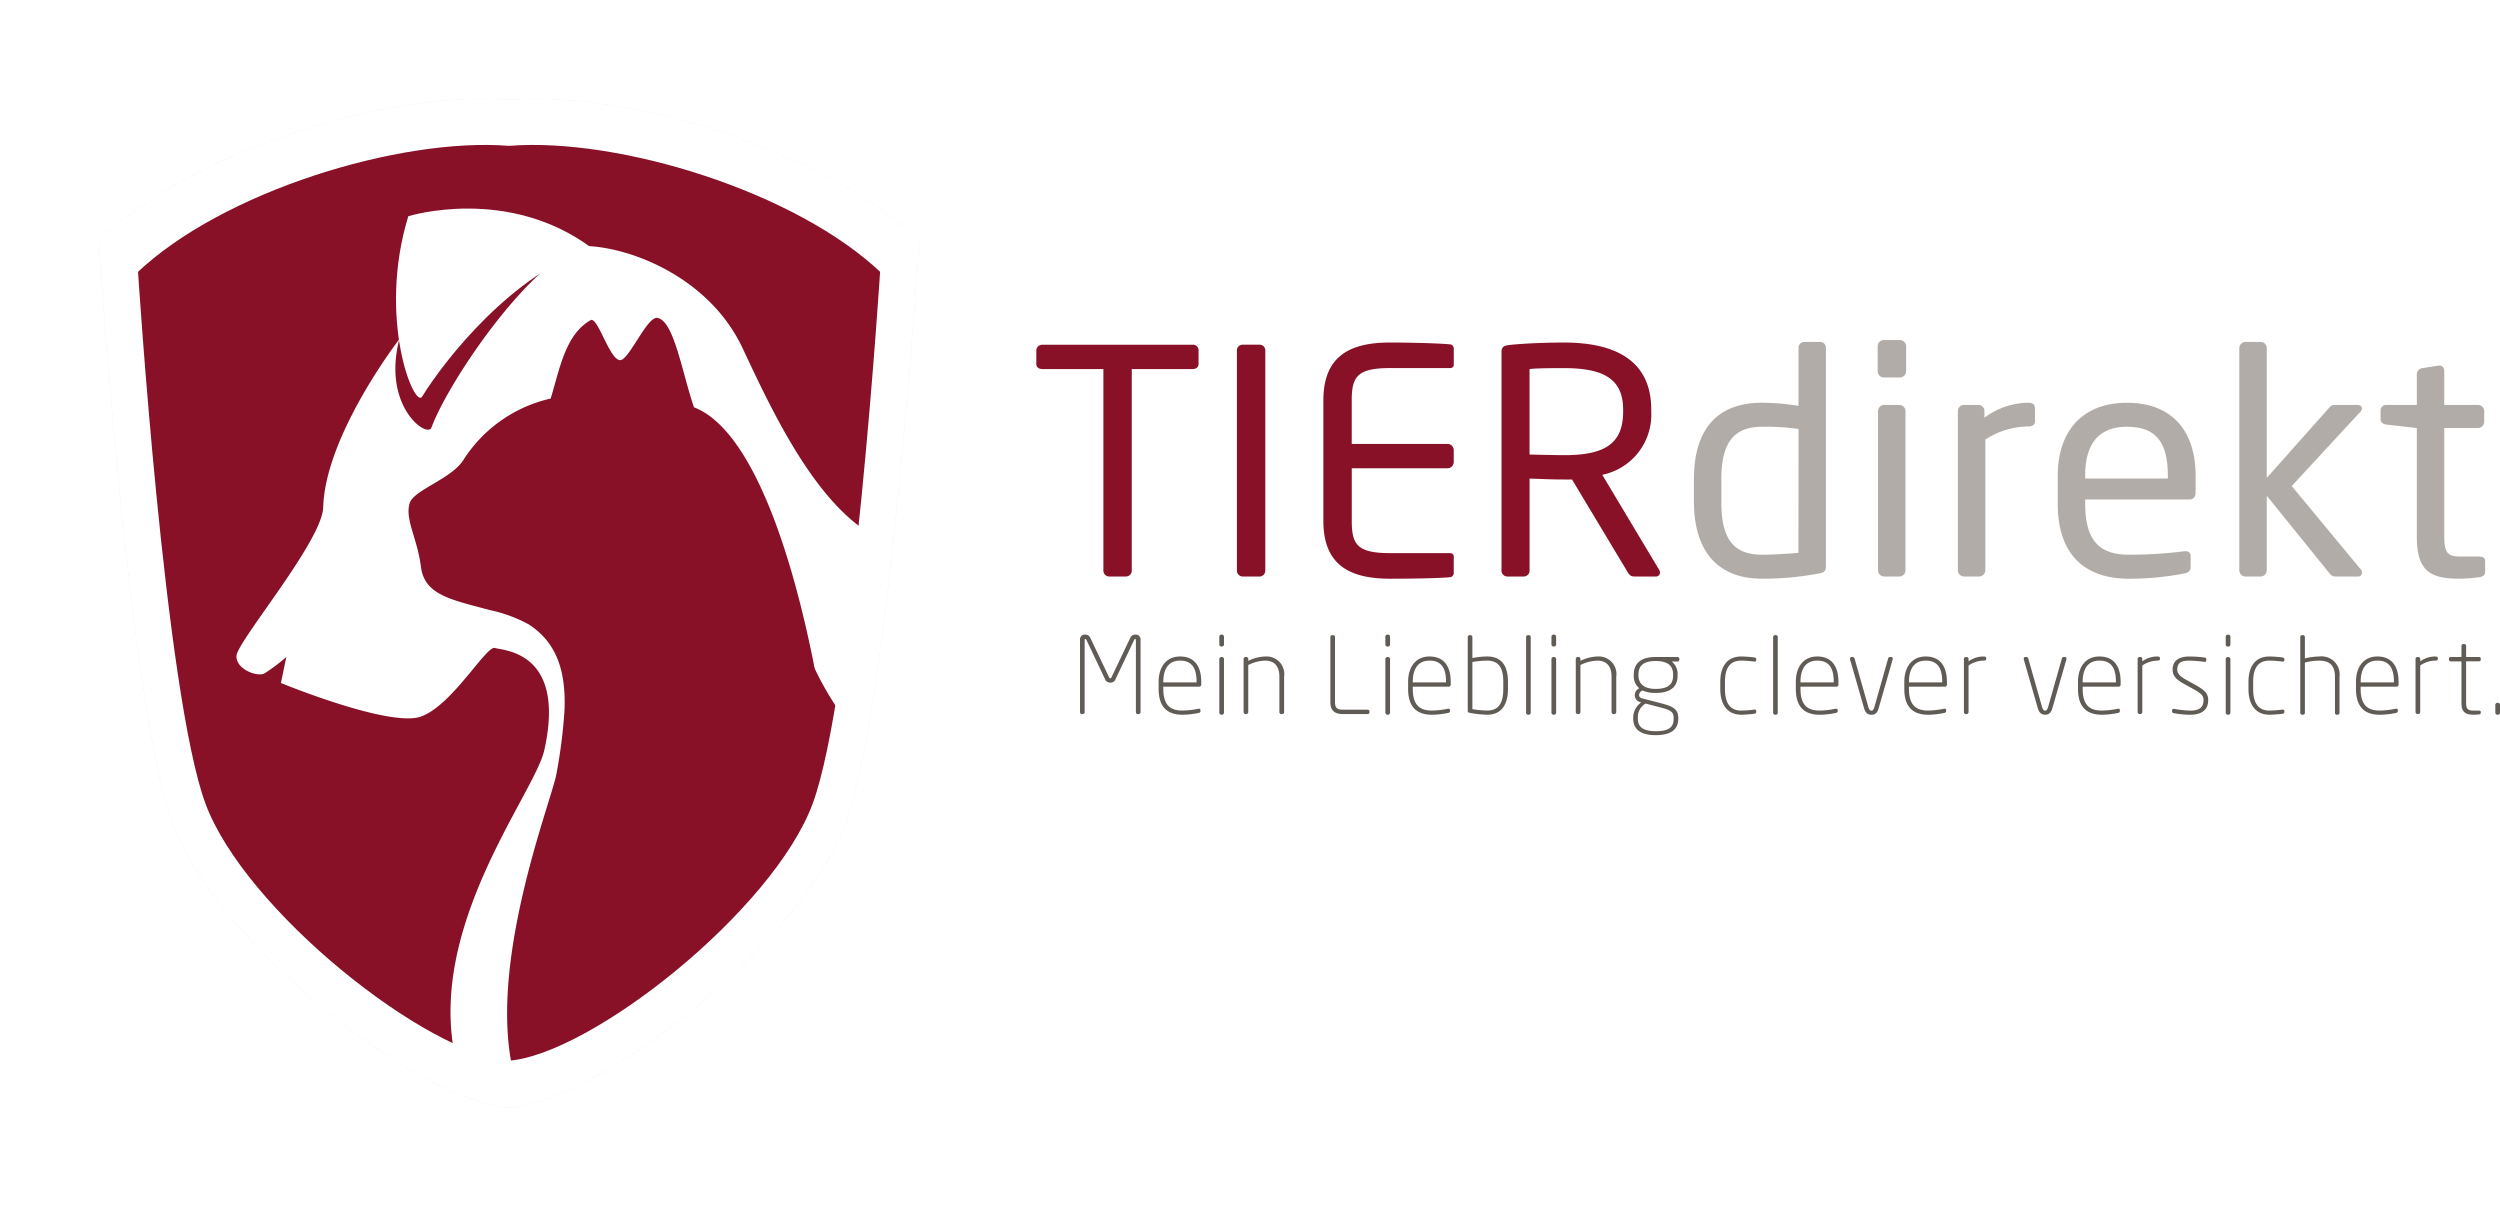
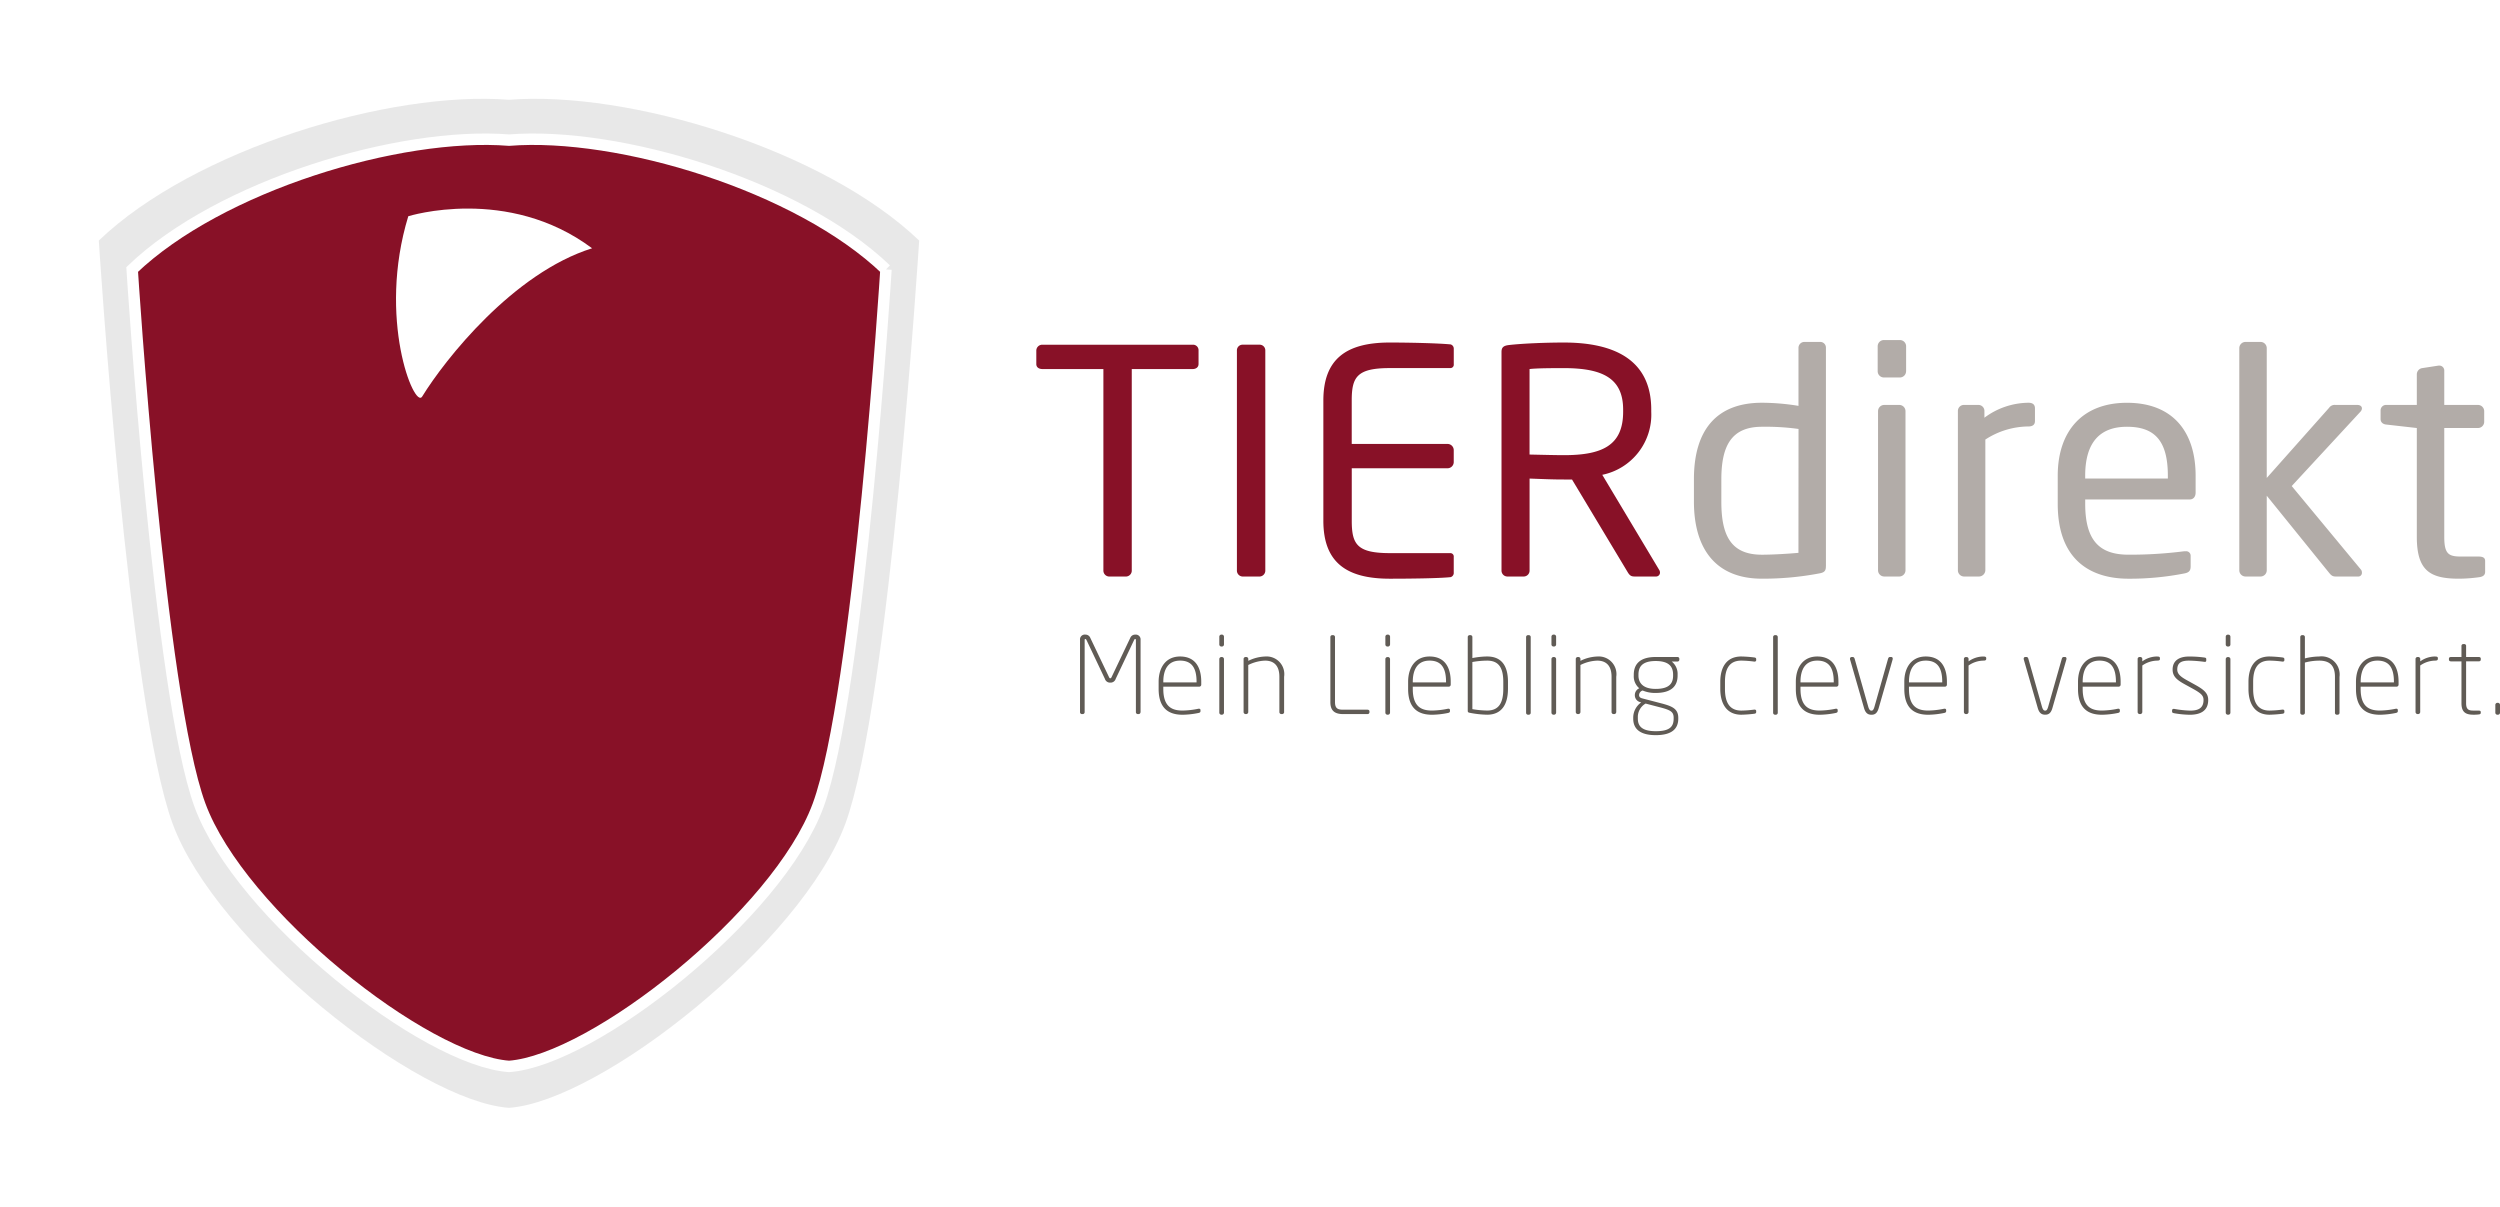
<svg xmlns="http://www.w3.org/2000/svg" xmlns:ns1="http://sodipodi.sourceforge.net/DTD/sodipodi-0.dtd" xmlns:ns2="http://www.inkscape.org/namespaces/inkscape" width="280.471" height="135.373" viewBox="0 0 280.471 135.373" version="1.1" id="tierdirekt" ns1:docname="Tierdirekt_Logo_Head_no_shadow.svg" ns2:version="1.0.1 (3bc2e813f5, 2020-09-07)">
  <ns1:namedview pagecolor="#ffffff" bordercolor="#666666" borderopacity="1" objecttolerance="10" gridtolerance="10" guidetolerance="10" ns2:pageopacity="0" ns2:pageshadow="2" ns2:window-width="1920" ns2:window-height="1052" id="namedview35" showgrid="false" ns2:pagecheckerboard="true" ns2:showpageshadow="false" borderlayer="false" ns2:zoom="4.0248587" ns2:cx="132.23464" ns2:cy="73.388638" ns2:window-x="1536" ns2:window-y="0" ns2:window-maximized="1" ns2:current-layer="tierdirekt" fit-margin-top="0" fit-margin-left="0" fit-margin-right="0" fit-margin-bottom="0" ns2:document-rotation="0" />
  <defs id="defs6">
    <clipPath id="clip-path-2">
      <path id="Pfad_61" data-name="Pfad 61" d="m 50.836,-119.195 c -12.3,-0.975 -32.47,5.111 -42.283,14.51 v 0 c 0,0 3.02,47.628 7.611,60.116 v 0 c 4.494,12.226 25.189,28.605 34.672,29.29 v 0 c 9.484,-0.685 30.179,-17.064 34.673,-29.29 v 0 c 4.591,-12.488 7.611,-60.116 7.611,-60.116 v 0 C 84,-113.424 65.924,-119.3 53.543,-119.3 v 0 c -0.938,0 -1.842,0.034 -2.707,0.1" transform="translate(-8.553,119.297)" fill="none" />
    </clipPath>
    <filter ns2:collect="always" style="color-interpolation-filters:sRGB" id="filter991" x="-0.118" width="1.236" y="-0.1" height="1.2">
      <feGaussianBlur ns2:collect="always" stdDeviation="5.143" id="feGaussianBlur993" />
    </filter>
    <filter ns2:collect="always" style="color-interpolation-filters:sRGB" id="filter40" x="-0.12" width="1.241" y="-0.098" height="1.196">
      <feGaussianBlur ns2:collect="always" stdDeviation="4.618" id="feGaussianBlur42" />
    </filter>
  </defs>
  <g id="tierdirekt-rahmen" data-name="Gruppe 254" transform="translate(4.673,7.692)" style="display:inline" ns1:insensitive="true" ns2:label="Rahmen (outer)">
    <path id="tierdirekt-rahmen-mid-shadow" data-name="Pfad 56" d="M 104.784,17.377 C 92.635,6.199 67.66,-1.037 52.43,0.121 c -15.229,-1.158 -40.2,6.078 -52.355,17.255 0,0 3.74,56.64 9.424,71.491 5.564,14.539 31.189,34.016 42.931,34.83 11.743,-0.815 37.368,-20.291 42.932,-34.83 5.684,-14.85 9.422,-71.49 9.422,-71.49" fill="#ffffff" ns1:insensitive="true" style="display:none;opacity:0.3;fill:#000000;filter:url(#filter991)" ns2:label="Big (shadow)" />
-     <path id="tierdirekt-rahmen-mid" data-name="Pfad 56" d="M 104.784,17.377 C 92.635,6.199 67.66,-1.037 52.43,0.121 c -15.229,-1.158 -40.2,6.078 -52.355,17.255 0,0 3.74,56.64 9.424,71.491 5.564,14.539 31.189,34.016 42.931,34.83 11.743,-0.815 37.368,-20.291 42.932,-34.83 5.684,-14.85 9.422,-71.49 9.422,-71.49" fill="#ffffff" ns1:insensitive="true" style="display:none" ns2:label="Big" />
    <path id="tierdirekt-rahmen-big-shadow" data-name="Pfad 68" d="m 98.448,19.294 c -10.681,-10.23 -32.629,-16.852 -46.02,-15.792 -13.385,-1.06 -35.338,5.562 -46.018,15.792 0,0 3.287,51.836 8.284,65.427 4.891,13.306 27.414,31.13 37.735,31.876 10.322,-0.746 32.845,-18.57 37.736,-31.876 5,-13.591 8.284,-65.427 8.284,-65.427" fill="#ffffff" style="display:inline;opacity:0.3;fill:#000000;filter:url(#filter40)" ns1:insensitive="true" ns2:label="Mid (shadow)" />
-     <path id="tierdirekt-rahmen-big" data-name="Pfad 68" d="m 98.448,19.294 c -10.681,-10.23 -32.629,-16.852 -46.02,-15.792 -13.385,-1.06 -35.338,5.562 -46.018,15.792 0,0 3.287,51.836 8.284,65.427 4.891,13.306 27.414,31.13 37.735,31.876 10.322,-0.746 32.845,-18.57 37.736,-31.876 5,-13.591 8.284,-65.427 8.284,-65.427" fill="#ffffff" style="display:inline" ns1:insensitive="true" ns2:label="Mid" />
  </g>
  <g id="tierdirekt-logo" data-name="Gruppe 83" transform="translate(-243.807,-213.114)" style="display:inline" ns2:label="Logo" ns1:insensitive="true">
    <path id="tierdirekt-logo-shield" data-name="Pfad 56" d="m 343.203,243.346 c -9.814,-9.4 -29.984,-15.484 -42.285,-14.51 -12.3,-0.974 -32.47,5.111 -42.283,14.51 0,0 3.02,47.629 7.611,60.117 4.498,12.222 25.19,28.604 34.672,29.29 9.484,-0.686 30.18,-17.068 34.674,-29.289 4.591,-12.489 7.611,-60.118 7.611,-60.118" fill="#881127" ns2:label="Shield" ns1:insensitive="true" />
    <g id="tierdirekt-logo-catdog" data-name="Gruppe 80" transform="translate(258.636,228.735)" clip-path="url(#clip-path-2)" style="display:inline" ns2:label="Catdog" ns1:insensitive="true">
      <g id="tierdirekt-logo-dog" ns2:label="Dog">
-         <path id="tierdirekt-logo-dog-body" data-name="Pfad 58" d="M 117.302,76.542 C 110.123,71.643 104.159,69.231 102.308,67.329 99.268,64.202 91.777,48.112 84.429,45.071 77.081,42.03 71.794,30.479 68.475,23.427 64.835,15.693 56.357,12.268 51.191,11.988 45.644,12.296 35.613,26.825 33.576,32.344 c -0.461,1.252 -5.566,-2.376 -3.6,-9.921 0,0 -8.315,10.75 -8.546,18.877 -0.108,3.778 -9.668,15.061 -9.73,16.663 -0.061,1.539 2.414,2.409 3.172,1.947 a 20.573,20.573 0 0 0 2.422,-1.825 l -0.608,2.92 c 0,0 12.162,5.006 15.69,3.77 3.528,-1.236 7.355,-8.027 8.325,-7.7 0.888,0.3 8.025,0.334 5.531,11.476 -1.312,5.862 -18.708,26.318 -5.741,43.635 z" fill="#ffffff" />
        <path id="tierdirekt-logo-dog-ear" data-name="Pfad 59" d="m 51.596,12.233 c -8.853,2.774 -16.507,12.476 -19.069,16.645 -0.87,1.415 -5.054,-8.774 -1.552,-20.239 0,0 11.14,-3.493 20.621,3.594" fill="#ffffff" />
      </g>
      <path id="tierdirekt-logo-cat" data-name="Pfad 60" d="M 96.923,81.772 C 90.09,75.401 81.026,68.933 76.562,59.352 74.229,47.391 69.781,32.677 63.028,30.072 c -1.364,-3.985 -2.235,-9.664 -4.09,-10.026 -1.143,-0.26 -3.222,4.789 -4.2,4.738 -1.186,-0.052 -2.433,-4.715 -3.265,-4.511 -2.856,1.59 -3.488,5.405 -4.521,8.819 a 15.709,15.709 0 0 0 -9.723,6.783 c -1.323,2.24 -5.645,3.435 -6.106,4.974 -0.536,1.794 0.874,3.943 1.27,7.109 0.396,3.166 3.336,3.686 7.776,4.874 a 15.952,15.952 0 0 1 4.295,1.583 c 3.349,2.135 4.187,5.58 4.041,9.59 a 58.278,58.278 0 0 1 -0.914,7.217 c -0.621,3.548 -10.934,29.042 -1.712,39.915 16.883,0 34.158,-29.364 51.041,-29.364" fill="#881127" style="display:inline" ns2:label="Cat" />
    </g>
    <path id="tierdirekt-logo-korrektur" data-name="Pfad 62" d="m 343.203,243.346 c -9.814,-9.4 -29.984,-15.484 -42.285,-14.51 -12.3,-0.974 -32.47,5.111 -42.283,14.51 0,0 3.02,47.629 7.611,60.117 4.498,12.222 25.19,28.604 34.672,29.29 9.484,-0.686 30.18,-17.068 34.674,-29.289 4.591,-12.489 7.611,-60.118 7.611,-60.118" fill="none" stroke="#ffffff" stroke-width="1.281" style="display:inline" ns2:label="Rahmen (korrektur)" ns1:insensitive="true" />
  </g>
  <g id="tierdirekt-title" transform="translate(116.263,38.148)" style="display:inline" ns2:groupmode="layer" ns2:label="Title" ns1:insensitive="true">
    <path id="Pfad_54" data-name="Pfad 54" d="M 18.2,2.696 V 1.156 A 0.615,0.615 0 0 0 17.535,0.526 H 0.699 a 0.666,0.666 0 0 0 -0.7,0.63 v 1.54 c 0,0.384 0.314,0.56 0.7,0.56 h 6.826 v 22.576 a 0.667,0.667 0 0 0 0.63,0.7 h 1.925 a 0.664,0.664 0 0 0 0.628,-0.7 V 3.256 h 6.826 c 0.386,0 0.665,-0.211 0.665,-0.56 M 25.69,25.832 V 1.187 A 0.636,0.636 0 0 0 25.06,0.522 h -1.926 a 0.635,0.635 0 0 0 -0.63,0.665 v 24.645 a 0.667,0.667 0 0 0 0.63,0.7 h 1.926 a 0.666,0.666 0 0 0 0.63,-0.7 m 21.14,0.279 v -1.785 a 0.378,0.378 0 0 0 -0.386,-0.42 h -6.755 c -3.709,0 -4.3,-0.98 -4.3,-3.639 v -5.88 H 46.13 a 0.7,0.7 0 0 0 0.7,-0.7 v -1.331 a 0.7,0.7 0 0 0 -0.7,-0.7 H 35.385 V 6.787 c 0,-2.661 0.6,-3.641 4.3,-3.641 h 6.762 a 0.378,0.378 0 0 0 0.386,-0.42 V 0.98 A 0.494,0.494 0 0 0 46.482,0.49 C 45.013,0.35 41.723,0.279 39.656,0.279 c -4.9,0 -7.454,1.856 -7.454,6.511 v 13.477 c 0,4.654 2.554,6.509 7.454,6.509 2.066,0 5.5,-0.035 6.826,-0.176 a 0.494,0.494 0 0 0 0.351,-0.49 M 69.967,26.075 A 0.556,0.556 0 0 0 69.862,25.761 L 63.493,15.121 A 6.888,6.888 0 0 0 68.988,8.05 V 7.806 c 0,-5.67 -4.271,-7.526 -9.8,-7.526 -2.029,0 -4.654,0.105 -6.16,0.281 C 52.4,0.631 52.189,0.84 52.189,1.33 v 24.5 a 0.666,0.666 0 0 0 0.63,0.7 h 1.889 a 0.664,0.664 0 0 0 0.63,-0.7 V 15.541 c 1.856,0.07 2.695,0.105 3.85,0.105 h 0.911 l 6.266,10.43 c 0.279,0.455 0.49,0.455 0.909,0.455 h 2.24 a 0.441,0.441 0 0 0 0.455,-0.455 M 65.834,8.05 c 0,3.781 -2.344,4.866 -6.65,4.866 -0.8,0 -2.308,-0.035 -3.85,-0.07 v -9.59 c 0.841,-0.105 2.765,-0.105 3.85,-0.105 4.377,0 6.65,1.155 6.65,4.656 z" fill="#881127" style="display:inline" ns2:label="TIER" ns1:insensitive="true" />
    <path id="Pfad_53" data-name="Pfad 53" d="M 88.585,25.376 V 0.876 a 0.637,0.637 0 0 0 -0.63,-0.665 H 86.17 a 0.664,0.664 0 0 0 -0.664,0.665 V 7.385 a 25.657,25.657 0 0 0 -4.1,-0.349 c -5.11,0 -7.63,3.079 -7.63,8.574 v 2.52 c 0,5.251 2.414,8.644 7.63,8.644 a 33.7,33.7 0 0 0 6.439,-0.593 c 0.63,-0.105 0.736,-0.351 0.736,-0.806 m -3.079,-1.5 c -1.19,0.105 -2.905,0.209 -4.1,0.209 -3.465,0 -4.55,-2.135 -4.55,-5.949 V 15.61 C 76.86,11.866 77.98,9.73 81.411,9.73 a 26.988,26.988 0 0 1 4.1,0.246 z M 97.581,3.501 V 0.701 a 0.7,0.7 0 0 0 -0.7,-0.7 h -1.79 A 0.7,0.7 0 0 0 94.391,0.701 V 3.501 a 0.7,0.7 0 0 0 0.7,0.7 h 1.785 a 0.7,0.7 0 0 0 0.7,-0.7 M 97.511,25.83 V 7.981 a 0.7,0.7 0 0 0 -0.7,-0.7 h -1.68 a 0.7,0.7 0 0 0 -0.7,0.7 V 25.83 a 0.7,0.7 0 0 0 0.7,0.7 h 1.68 a 0.7,0.7 0 0 0 0.7,-0.7 M 112.036,9.101 v -1.435 c 0,-0.421 -0.246,-0.63 -0.736,-0.63 a 8.365,8.365 0 0 0 -4.935,1.68 v -0.736 a 0.674,0.674 0 0 0 -0.665,-0.7 h -1.645 a 0.674,0.674 0 0 0 -0.665,0.7 V 25.83 a 0.7,0.7 0 0 0 0.665,0.7 h 1.715 a 0.726,0.726 0 0 0 0.7,-0.7 V 11.165 a 8.956,8.956 0 0 1 4.829,-1.469 c 0.49,0 0.736,-0.211 0.736,-0.6 M 130.06,17.117 V 15.23 c 0,-4.97 -2.589,-8.19 -7.7,-8.19 -5.005,0 -7.77,3.185 -7.77,8.19 v 3.147 c 0,6.509 3.92,8.4 7.946,8.4 a 31.8,31.8 0 0 0 6.266,-0.593 c 0.56,-0.105 0.7,-0.351 0.7,-0.806 v -1.19 a 0.5,0.5 0 0 0 -0.56,-0.49 h -0.174 a 47.834,47.834 0 0 1 -6.23,0.384 c -3.22,0 -4.865,-1.54 -4.865,-5.7 v -0.497 h 11.723 c 0.42,0 0.664,-0.314 0.664,-0.769 m -3.114,-1.574 h -9.275 V 15.23 c 0,-3.784 1.68,-5.5 4.689,-5.5 3.081,0 4.585,1.54 4.585,5.495 z m 21.77,10.535 a 0.49,0.49 0 0 0 -0.105,-0.316 l -7.77,-9.38 7.7,-8.33 a 0.563,0.563 0 0 0 0.176,-0.384 c 0,-0.211 -0.176,-0.386 -0.525,-0.386 h -2.452 a 0.753,0.753 0 0 0 -0.7,0.316 l -7,7.875 V 0.912 a 0.7,0.7 0 0 0 -0.7,-0.7 h -1.68 a 0.7,0.7 0 0 0 -0.7,0.7 V 25.83 a 0.7,0.7 0 0 0 0.7,0.7 h 1.68 a 0.7,0.7 0 0 0 0.7,-0.7 v -8.364 l 6.964,8.611 c 0.281,0.349 0.421,0.455 0.806,0.455 h 2.521 a 0.408,0.408 0 0 0 0.384,-0.455 m 13.825,-0.07 v -1.226 c 0,-0.349 -0.246,-0.49 -0.736,-0.49 h -1.958 c -1.4,0 -1.891,-0.281 -1.891,-2.2 V 9.871 h 3.78 a 0.7,0.7 0 0 0 0.7,-0.7 v -1.19 a 0.7,0.7 0 0 0 -0.7,-0.7 h -3.78 v -3.815 a 0.557,0.557 0 0 0 -0.525,-0.6 h -0.105 l -1.821,0.281 a 0.711,0.711 0 0 0 -0.628,0.7 v 3.433 h -3.4 a 0.616,0.616 0 0 0 -0.665,0.63 v 0.946 c 0,0.384 0.279,0.6 0.665,0.628 l 3.4,0.386 V 22.086 c 0,3.85 1.54,4.689 4.759,4.689 a 16.97,16.97 0 0 0 2.275,-0.174 c 0.455,-0.07 0.63,-0.281 0.63,-0.6" fill="#b2aca8" style="display:inline" ns2:label="direkt" ns1:insensitive="true" />
    <path id="Pfad_55-3" data-name="Pfad 55" d="m 11.696,41.737 v -8.106 a 0.54,0.54 0 0 0 -0.608,-0.582 0.584,0.584 0 0 0 -0.549,0.37 l -2.085,4.372 c -0.048,0.108 -0.083,0.158 -0.155,0.158 -0.072,0 -0.107,-0.05 -0.155,-0.158 l -2.087,-4.374 a 0.581,0.581 0 0 0 -0.547,-0.37 0.54,0.54 0 0 0 -0.608,0.584 v 8.106 a 0.215,0.215 0 0 0 0.2,0.227 h 0.12 a 0.217,0.217 0 0 0 0.2,-0.227 v -8.106 a 0.075,0.075 0 0 1 0.088,-0.082 c 0.059,0 0.07,0.024 0.118,0.107 l 2.063,4.35 a 0.6,0.6 0 0 0 0.608,0.429 0.6,0.6 0 0 0 0.608,-0.429 L 10.97,33.655 c 0.046,-0.083 0.059,-0.107 0.118,-0.107 a 0.075,0.075 0 0 1 0.083,0.083 v 8.106 a 0.216,0.216 0 0 0 0.2,0.227 h 0.118 a 0.216,0.216 0 0 0 0.2,-0.227 m 6.814,-3.075 V 38.34 c 0,-1.693 -0.728,-2.837 -2.373,-2.837 -1.573,0 -2.408,1.2 -2.408,2.848 v 0.788 c 0,2.253 1.205,2.9 2.684,2.9 a 9.526,9.526 0 0 0 1.787,-0.2 c 0.179,-0.037 0.225,-0.1 0.225,-0.227 v -0.089 c 0,-0.155 -0.129,-0.179 -0.25,-0.155 a 9.358,9.358 0 0 1 -1.763,0.2 c -1.192,0 -2.159,-0.429 -2.159,-2.432 v -0.247 h 4.032 a 0.227,0.227 0 0 0 0.225,-0.227 m -0.525,-0.25 h -3.731 v -0.063 c 0,-1.418 0.56,-2.384 1.883,-2.384 1.348,0.002 1.848,0.873 1.848,2.375 z m 3.075,-4.256 v -0.882 a 0.235,0.235 0 0 0 -0.227,-0.227 h -0.07 a 0.235,0.235 0 0 0 -0.227,0.227 v 0.882 a 0.227,0.227 0 0 0 0.227,0.227 h 0.07 a 0.227,0.227 0 0 0 0.227,-0.227 m 0,7.654 v -6.02 a 0.235,0.235 0 0 0 -0.227,-0.227 h -0.07 a 0.235,0.235 0 0 0 -0.227,0.227 v 6.019 a 0.234,0.234 0 0 0 0.227,0.225 h 0.07 a 0.234,0.234 0 0 0 0.227,-0.225 m 6.746,-0.072 V 37.78 a 1.983,1.983 0 0 0 -2.1,-2.277 4.58,4.58 0 0 0 -1.918,0.488 v -0.19 a 0.22,0.22 0 0 0 -0.214,-0.238 h -0.1 a 0.22,0.22 0 0 0 -0.214,0.238 v 5.936 a 0.236,0.236 0 0 0 0.225,0.227 h 0.072 a 0.236,0.236 0 0 0 0.227,-0.227 v -5.28 a 4.55,4.55 0 0 1 1.883,-0.49 c 0.893,0 1.608,0.455 1.608,1.813 v 3.957 a 0.226,0.226 0 0 0 0.214,0.227 h 0.096 a 0.227,0.227 0 0 0 0.225,-0.227 m 9.572,0.024 v -0.1 c 0,-0.118 -0.1,-0.19 -0.225,-0.19 h -2.722 c -0.573,0 -0.919,-0.107 -0.919,-0.846 v -7.292 a 0.214,0.214 0 0 0 -0.2,-0.225 h -0.12 a 0.214,0.214 0 0 0 -0.2,0.225 v 7.295 c 0,1 0.536,1.336 1.442,1.336 h 2.719 a 0.209,0.209 0 0 0 0.225,-0.2 m 2.312,-7.605 v -0.882 a 0.234,0.234 0 0 0 -0.229,-0.228 h -0.072 a 0.235,0.235 0 0 0 -0.227,0.227 v 0.882 a 0.227,0.227 0 0 0 0.227,0.227 h 0.072 a 0.227,0.227 0 0 0 0.225,-0.227 m 0,7.654 v -6.02 a 0.234,0.234 0 0 0 -0.225,-0.227 h -0.072 a 0.235,0.235 0 0 0 -0.227,0.227 v 6.017 a 0.234,0.234 0 0 0 0.227,0.225 h 0.072 a 0.234,0.234 0 0 0 0.225,-0.225 m 6.808,-3.147 V 38.34 c 0,-1.693 -0.728,-2.837 -2.373,-2.837 -1.573,0 -2.406,1.2 -2.406,2.848 v 0.788 c 0,2.253 1.2,2.9 2.682,2.9 a 9.508,9.508 0 0 0 1.787,-0.2 c 0.179,-0.037 0.227,-0.1 0.227,-0.227 v -0.089 c 0,-0.155 -0.131,-0.179 -0.251,-0.155 a 9.358,9.358 0 0 1 -1.763,0.2 c -1.192,0 -2.159,-0.429 -2.159,-2.432 v -0.247 h 4.029 a 0.227,0.227 0 0 0 0.227,-0.227 m -0.525,-0.25 h -3.731 v -0.063 c 0,-1.418 0.56,-2.384 1.883,-2.384 1.347,0 1.848,0.871 1.848,2.373 z m 6.949,0.726 v -0.789 c 0,-1.883 -0.787,-2.848 -2.336,-2.848 a 8.814,8.814 0 0 0 -1.658,0.179 v -2.347 a 0.214,0.214 0 0 0 -0.2,-0.225 h -0.12 a 0.214,0.214 0 0 0 -0.2,0.225 v 8.249 c 0,0.144 0.035,0.19 0.177,0.227 a 10.929,10.929 0 0 0 2,0.225 c 1.645,0 2.336,-1.179 2.336,-2.9 m -0.525,0 c 0,1.538 -0.477,2.432 -1.811,2.432 A 10.845,10.845 0 0 1 48.92,41.411 v -5.289 a 9.758,9.758 0 0 1 1.658,-0.155 c 1.31,0 1.811,0.811 1.811,2.384 z m 3.077,2.675 v -8.476 a 0.214,0.214 0 0 0 -0.2,-0.225 h -0.12 a 0.215,0.215 0 0 0 -0.2,0.225 v 8.476 a 0.215,0.215 0 0 0 0.2,0.225 h 0.12 a 0.214,0.214 0 0 0 0.2,-0.225 m 2.85,-7.654 v -0.882 a 0.235,0.235 0 0 0 -0.227,-0.227 h -0.072 a 0.234,0.234 0 0 0 -0.225,0.227 v 0.882 a 0.227,0.227 0 0 0 0.225,0.227 h 0.072 a 0.227,0.227 0 0 0 0.227,-0.227 m 0,7.654 v -6.02 a 0.235,0.235 0 0 0 -0.227,-0.227 h -0.072 a 0.234,0.234 0 0 0 -0.225,0.227 v 6.02 a 0.234,0.234 0 0 0 0.225,0.225 h 0.072 a 0.234,0.234 0 0 0 0.227,-0.225 m 6.746,-0.072 V 37.78 a 1.983,1.983 0 0 0 -2.1,-2.277 4.58,4.58 0 0 0 -1.918,0.488 v -0.19 a 0.221,0.221 0 0 0 -0.216,-0.238 h -0.094 a 0.22,0.22 0 0 0 -0.214,0.238 v 5.936 a 0.236,0.236 0 0 0 0.225,0.227 h 0.072 a 0.237,0.237 0 0 0 0.227,-0.227 v -5.28 a 4.55,4.55 0 0 1 1.883,-0.49 c 0.893,0 1.608,0.455 1.608,1.813 v 3.957 a 0.226,0.226 0 0 0 0.214,0.227 h 0.083 a 0.228,0.228 0 0 0 0.227,-0.227 m 7.081,-5.853 v -0.135 a 0.206,0.206 0 0 0 -0.227,-0.19 h -2.43 c -2.039,0 -2.456,1.074 -2.456,1.991 v 0.1 a 1.735,1.735 0 0 0 0.619,1.418 0.833,0.833 0 0 0 -0.5,0.763 0.8,0.8 0 0 0 0.63,0.8 l 0.085,0.024 a 2.084,2.084 0 0 0 -0.895,1.717 v 0.107 c 0,1.085 0.691,1.848 2.527,1.848 1.883,0 2.527,-0.776 2.527,-1.848 v -0.085 c 0,-1.026 -0.678,-1.312 -1.906,-1.634 L 67.968,40.2 c -0.275,-0.072 -0.346,-0.214 -0.346,-0.37 a 0.56,0.56 0 0 1 0.4,-0.512 3.54,3.54 0 0 0 1.455,0.274 c 1.87,0 2.467,-0.858 2.467,-1.942 V 37.549 A 1.768,1.768 0 0 0 71.288,36.07 h 0.619 c 0.12,0 0.227,-0.059 0.227,-0.19 m -0.695,1.769 c 0,0.822 -0.381,1.49 -1.954,1.49 -1.634,0 -1.931,-0.89 -1.931,-1.49 v -0.1 c 0,-0.763 0.286,-1.538 1.931,-1.538 1.549,0 1.954,0.68 1.954,1.538 z m 0.061,4.828 c 0,0.882 -0.418,1.407 -2,1.407 -1.525,0 -2.015,-0.549 -2.015,-1.407 V 42.37 a 1.731,1.731 0 0 1 0.871,-1.586 l 1.645,0.429 c 1.192,0.311 1.5,0.514 1.5,1.181 z m 9.262,-0.763 V 41.63 c 0,-0.131 -0.107,-0.19 -0.251,-0.166 a 11.634,11.634 0 0 1 -1.418,0.107 c -1.358,0 -1.835,-0.978 -1.835,-2.421 v -0.801 c 0,-1.442 0.477,-2.384 1.835,-2.384 a 11.634,11.634 0 0 1 1.418,0.107 c 0.144,0.024 0.251,-0.035 0.251,-0.166 v -0.083 c 0,-0.131 -0.048,-0.19 -0.227,-0.214 a 13.828,13.828 0 0 0 -1.442,-0.107 c -1.7,0 -2.36,1.264 -2.36,2.848 v 0.8 c 0,1.562 0.656,2.885 2.36,2.885 a 13.828,13.828 0 0 0 1.442,-0.107 c 0.179,-0.024 0.227,-0.083 0.227,-0.214 m 2.419,0.1 v -8.481 a 0.214,0.214 0 0 0 -0.2,-0.225 h -0.12 a 0.215,0.215 0 0 0 -0.2,0.225 v 8.476 a 0.215,0.215 0 0 0 0.2,0.225 h 0.12 a 0.214,0.214 0 0 0 0.2,-0.225 m 6.806,-3.147 V 38.34 c 0,-1.693 -0.728,-2.837 -2.373,-2.837 -1.573,0 -2.406,1.2 -2.406,2.848 v 0.788 c 0,2.253 1.2,2.9 2.682,2.9 a 9.508,9.508 0 0 0 1.787,-0.2 c 0.179,-0.037 0.227,-0.1 0.227,-0.227 v -0.089 c 0,-0.155 -0.131,-0.179 -0.251,-0.155 a 9.358,9.358 0 0 1 -1.763,0.2 c -1.192,0 -2.159,-0.429 -2.159,-2.432 v -0.247 h 4.029 a 0.227,0.227 0 0 0 0.227,-0.227 m -0.525,-0.25 h -3.731 v -0.063 c 0,-1.418 0.56,-2.384 1.883,-2.384 1.347,0 1.848,0.871 1.848,2.373 z m 6.6,-2.552 c 0.048,-0.166 0,-0.3 -0.155,-0.3 h -0.142 c -0.083,0 -0.168,0.048 -0.214,0.214 l -1.523,5.375 c -0.107,0.357 -0.2,0.429 -0.333,0.429 -0.133,0 -0.251,-0.072 -0.359,-0.429 l -1.524,-5.372 c -0.048,-0.166 -0.131,-0.214 -0.216,-0.214 h -0.118 c -0.155,0 -0.227,0.131 -0.179,0.3 l 1.562,5.425 c 0.179,0.632 0.5,0.75 0.835,0.75 0.335,0 0.63,-0.118 0.81,-0.75 z m 6.096,2.802 V 38.34 c 0,-1.693 -0.728,-2.837 -2.373,-2.837 -1.573,0 -2.407,1.204 -2.407,2.846 v 0.79 c 0,2.253 1.2,2.9 2.682,2.9 a 9.526,9.526 0 0 0 1.787,-0.2 c 0.179,-0.037 0.227,-0.1 0.227,-0.227 v -0.089 c 0,-0.155 -0.131,-0.179 -0.251,-0.155 a 9.358,9.358 0 0 1 -1.763,0.2 c -1.192,0 -2.159,-0.429 -2.159,-2.432 v -0.247 h 4.029 a 0.227,0.227 0 0 0 0.228,-0.227 m -0.525,-0.25 h -3.731 v -0.063 c 0,-1.418 0.56,-2.384 1.883,-2.384 1.347,0 1.848,0.871 1.848,2.373 z m 4.935,-2.635 v -0.094 c 0,-0.144 -0.131,-0.179 -0.322,-0.179 a 2.835,2.835 0 0 0 -1.658,0.549 v -0.251 a 0.22,0.22 0 0 0 -0.214,-0.238 h -0.096 a 0.22,0.22 0 0 0 -0.214,0.238 v 5.935 a 0.236,0.236 0 0 0 0.225,0.227 h 0.072 a 0.236,0.236 0 0 0 0.225,-0.227 v -5.221 a 2.976,2.976 0 0 1 1.658,-0.549 c 0.19,0 0.322,-0.035 0.322,-0.19 m 8.988,0.083 c 0.048,-0.166 0,-0.3 -0.155,-0.3 h -0.142 c -0.085,0 -0.168,0.048 -0.214,0.214 l -1.526,5.375 c -0.107,0.357 -0.2,0.429 -0.335,0.429 -0.135,0 -0.249,-0.072 -0.357,-0.429 l -1.527,-5.377 c -0.046,-0.166 -0.131,-0.214 -0.214,-0.214 h -0.118 c -0.155,0 -0.227,0.131 -0.179,0.3 l 1.562,5.425 c 0.179,0.632 0.5,0.75 0.834,0.75 0.334,0 0.632,-0.118 0.811,-0.75 z m 6.092,2.8 v -0.32 c 0,-1.693 -0.728,-2.837 -2.373,-2.837 -1.573,0 -2.408,1.2 -2.408,2.848 v 0.788 c 0,2.253 1.205,2.9 2.682,2.9 a 9.527,9.527 0 0 0 1.789,-0.2 c 0.179,-0.037 0.225,-0.1 0.225,-0.227 v -0.089 c 0,-0.155 -0.129,-0.179 -0.249,-0.155 a 9.36,9.36 0 0 1 -1.765,0.2 c -1.19,0 -2.157,-0.429 -2.157,-2.432 v -0.247 h 4.029 a 0.227,0.227 0 0 0 0.227,-0.227 m -0.525,-0.25 h -3.732 v -0.063 c 0,-1.418 0.56,-2.384 1.883,-2.384 1.347,0 1.848,0.871 1.848,2.373 z m 4.935,-2.636 v -0.094 c 0,-0.144 -0.131,-0.179 -0.322,-0.179 a 2.835,2.835 0 0 0 -1.656,0.546 v -0.251 a 0.22,0.22 0 0 0 -0.214,-0.238 h -0.094 a 0.221,0.221 0 0 0 -0.216,0.238 v 5.939 a 0.236,0.236 0 0 0 0.227,0.227 h 0.072 a 0.236,0.236 0 0 0 0.226,-0.227 v -5.221 a 2.976,2.976 0 0 1 1.658,-0.549 c 0.19,0 0.322,-0.035 0.322,-0.19 m 5.412,4.6 c 0,-0.787 -0.525,-1.181 -1.514,-1.728 l -0.8,-0.442 c -0.728,-0.4 -1.157,-0.715 -1.157,-1.24 0,-0.846 0.584,-1 1.347,-1 a 14.387,14.387 0 0 1 1.656,0.131 c 0.179,0.024 0.251,0 0.251,-0.19 v -0.094 c 0,-0.155 -0.083,-0.179 -0.251,-0.2 a 12.243,12.243 0 0 0 -1.7,-0.107 c -0.941,0 -1.824,0.357 -1.824,1.466 0,0.811 0.549,1.205 1.443,1.693 l 0.761,0.418 c 1,0.547 1.264,0.81 1.264,1.3 0,0.965 -0.656,1.192 -1.514,1.192 a 12.217,12.217 0 0 1 -1.752,-0.19 c -0.142,-0.024 -0.262,0.022 -0.262,0.166 v 0.131 c 0,0.131 0.1,0.155 0.262,0.19 a 10.794,10.794 0 0 0 1.728,0.166 c 1.109,0 2.063,-0.381 2.063,-1.656 m 2.491,-6.223 v -0.882 a 0.235,0.235 0 0 0 -0.227,-0.227 h -0.072 a 0.234,0.234 0 0 0 -0.225,0.227 v 0.882 a 0.227,0.227 0 0 0 0.225,0.227 h 0.072 a 0.227,0.227 0 0 0 0.227,-0.227 m 0,7.654 v -6.02 a 0.235,0.235 0 0 0 -0.227,-0.227 h -0.072 a 0.234,0.234 0 0 0 -0.225,0.227 v 6.015 a 0.234,0.234 0 0 0 0.225,0.225 h 0.072 a 0.234,0.234 0 0 0 0.227,-0.225 m 6.055,-0.1 V 41.63 c 0,-0.131 -0.107,-0.19 -0.249,-0.166 a 11.687,11.687 0 0 1 -1.419,0.107 c -1.358,0 -1.835,-0.978 -1.835,-2.421 v -0.801 c 0,-1.442 0.477,-2.384 1.835,-2.384 a 11.688,11.688 0 0 1 1.419,0.107 c 0.142,0.024 0.249,-0.035 0.249,-0.166 v -0.083 c 0,-0.131 -0.048,-0.19 -0.227,-0.214 a 13.827,13.827 0 0 0 -1.442,-0.107 c -1.7,0 -2.36,1.264 -2.36,2.848 v 0.8 c 0,1.562 0.656,2.885 2.36,2.885 a 13.827,13.827 0 0 0 1.442,-0.107 c 0.179,-0.024 0.227,-0.083 0.227,-0.214 m 6.186,0.1 v -4.023 a 2.035,2.035 0 0 0 -2.277,-2.288 6.934,6.934 0 0 0 -1.608,0.214 v -2.384 a 0.214,0.214 0 0 0 -0.2,-0.225 h -0.118 a 0.214,0.214 0 0 0 -0.2,0.225 v 8.476 a 0.214,0.214 0 0 0 0.2,0.225 h 0.118 a 0.214,0.214 0 0 0 0.2,-0.225 v -5.626 a 6.385,6.385 0 0 1 1.608,-0.216 c 1.277,0 1.765,0.656 1.765,1.824 v 4.018 a 0.205,0.205 0 0 0 0.19,0.225 h 0.12 a 0.206,0.206 0 0 0 0.2,-0.225 m 6.627,-3.147 V 38.34 c 0,-1.693 -0.726,-2.837 -2.371,-2.837 -1.575,0 -2.408,1.2 -2.408,2.848 v 0.788 c 0,2.253 1.2,2.9 2.682,2.9 a 9.509,9.509 0 0 0 1.787,-0.2 c 0.179,-0.037 0.227,-0.1 0.227,-0.227 v -0.089 c 0,-0.155 -0.131,-0.179 -0.25,-0.155 a 9.359,9.359 0 0 1 -1.765,0.2 c -1.192,0 -2.157,-0.429 -2.157,-2.432 v -0.247 h 4.029 a 0.227,0.227 0 0 0 0.225,-0.227 m -0.525,-0.25 h -3.725 v -0.063 c 0,-1.418 0.56,-2.384 1.883,-2.384 1.347,0 1.846,0.871 1.846,2.373 z m 4.935,-2.636 v -0.094 c 0,-0.144 -0.131,-0.179 -0.322,-0.179 a 2.829,2.829 0 0 0 -1.656,0.549 v -0.251 a 0.22,0.22 0 0 0 -0.214,-0.238 h -0.1 a 0.22,0.22 0 0 0 -0.214,0.238 v 5.936 a 0.236,0.236 0 0 0 0.227,0.227 h 0.07 a 0.236,0.236 0 0 0 0.227,-0.227 v -5.221 a 2.967,2.967 0 0 1 1.656,-0.549 c 0.19,0 0.322,-0.035 0.322,-0.19 m 4.816,6.033 v -0.073 c 0,-0.107 -0.072,-0.166 -0.249,-0.166 h -0.573 c -0.525,0 -0.822,-0.107 -0.822,-0.822 v -4.7 h 1.418 c 0.131,0 0.227,-0.072 0.227,-0.192 v -0.118 c 0,-0.12 -0.1,-0.179 -0.227,-0.179 h -1.418 v -1.225 a 0.206,0.206 0 0 0 -0.19,-0.227 h -0.131 a 0.208,0.208 0 0 0 -0.2,0.227 v 1.227 h -1.179 c -0.131,0 -0.227,0.059 -0.227,0.179 v 0.118 c 0,0.12 0.1,0.192 0.227,0.192 h 1.179 v 4.698 c 0,1.024 0.5,1.286 1.347,1.286 A 5.037,5.037 0 0 0 161.851,42 c 0.168,-0.024 0.2,-0.1 0.2,-0.19 m 2.157,0 v -0.884 a 0.234,0.234 0 0 0 -0.225,-0.225 h -0.072 a 0.234,0.234 0 0 0 -0.227,0.225 v 0.883 a 0.226,0.226 0 0 0 0.227,0.225 h 0.072 a 0.225,0.225 0 0 0 0.225,-0.225" fill="#605b55" style="display:inline" ns2:label="Mein Liebling clever versichert" ns1:insensitive="true" />
  </g>
</svg>